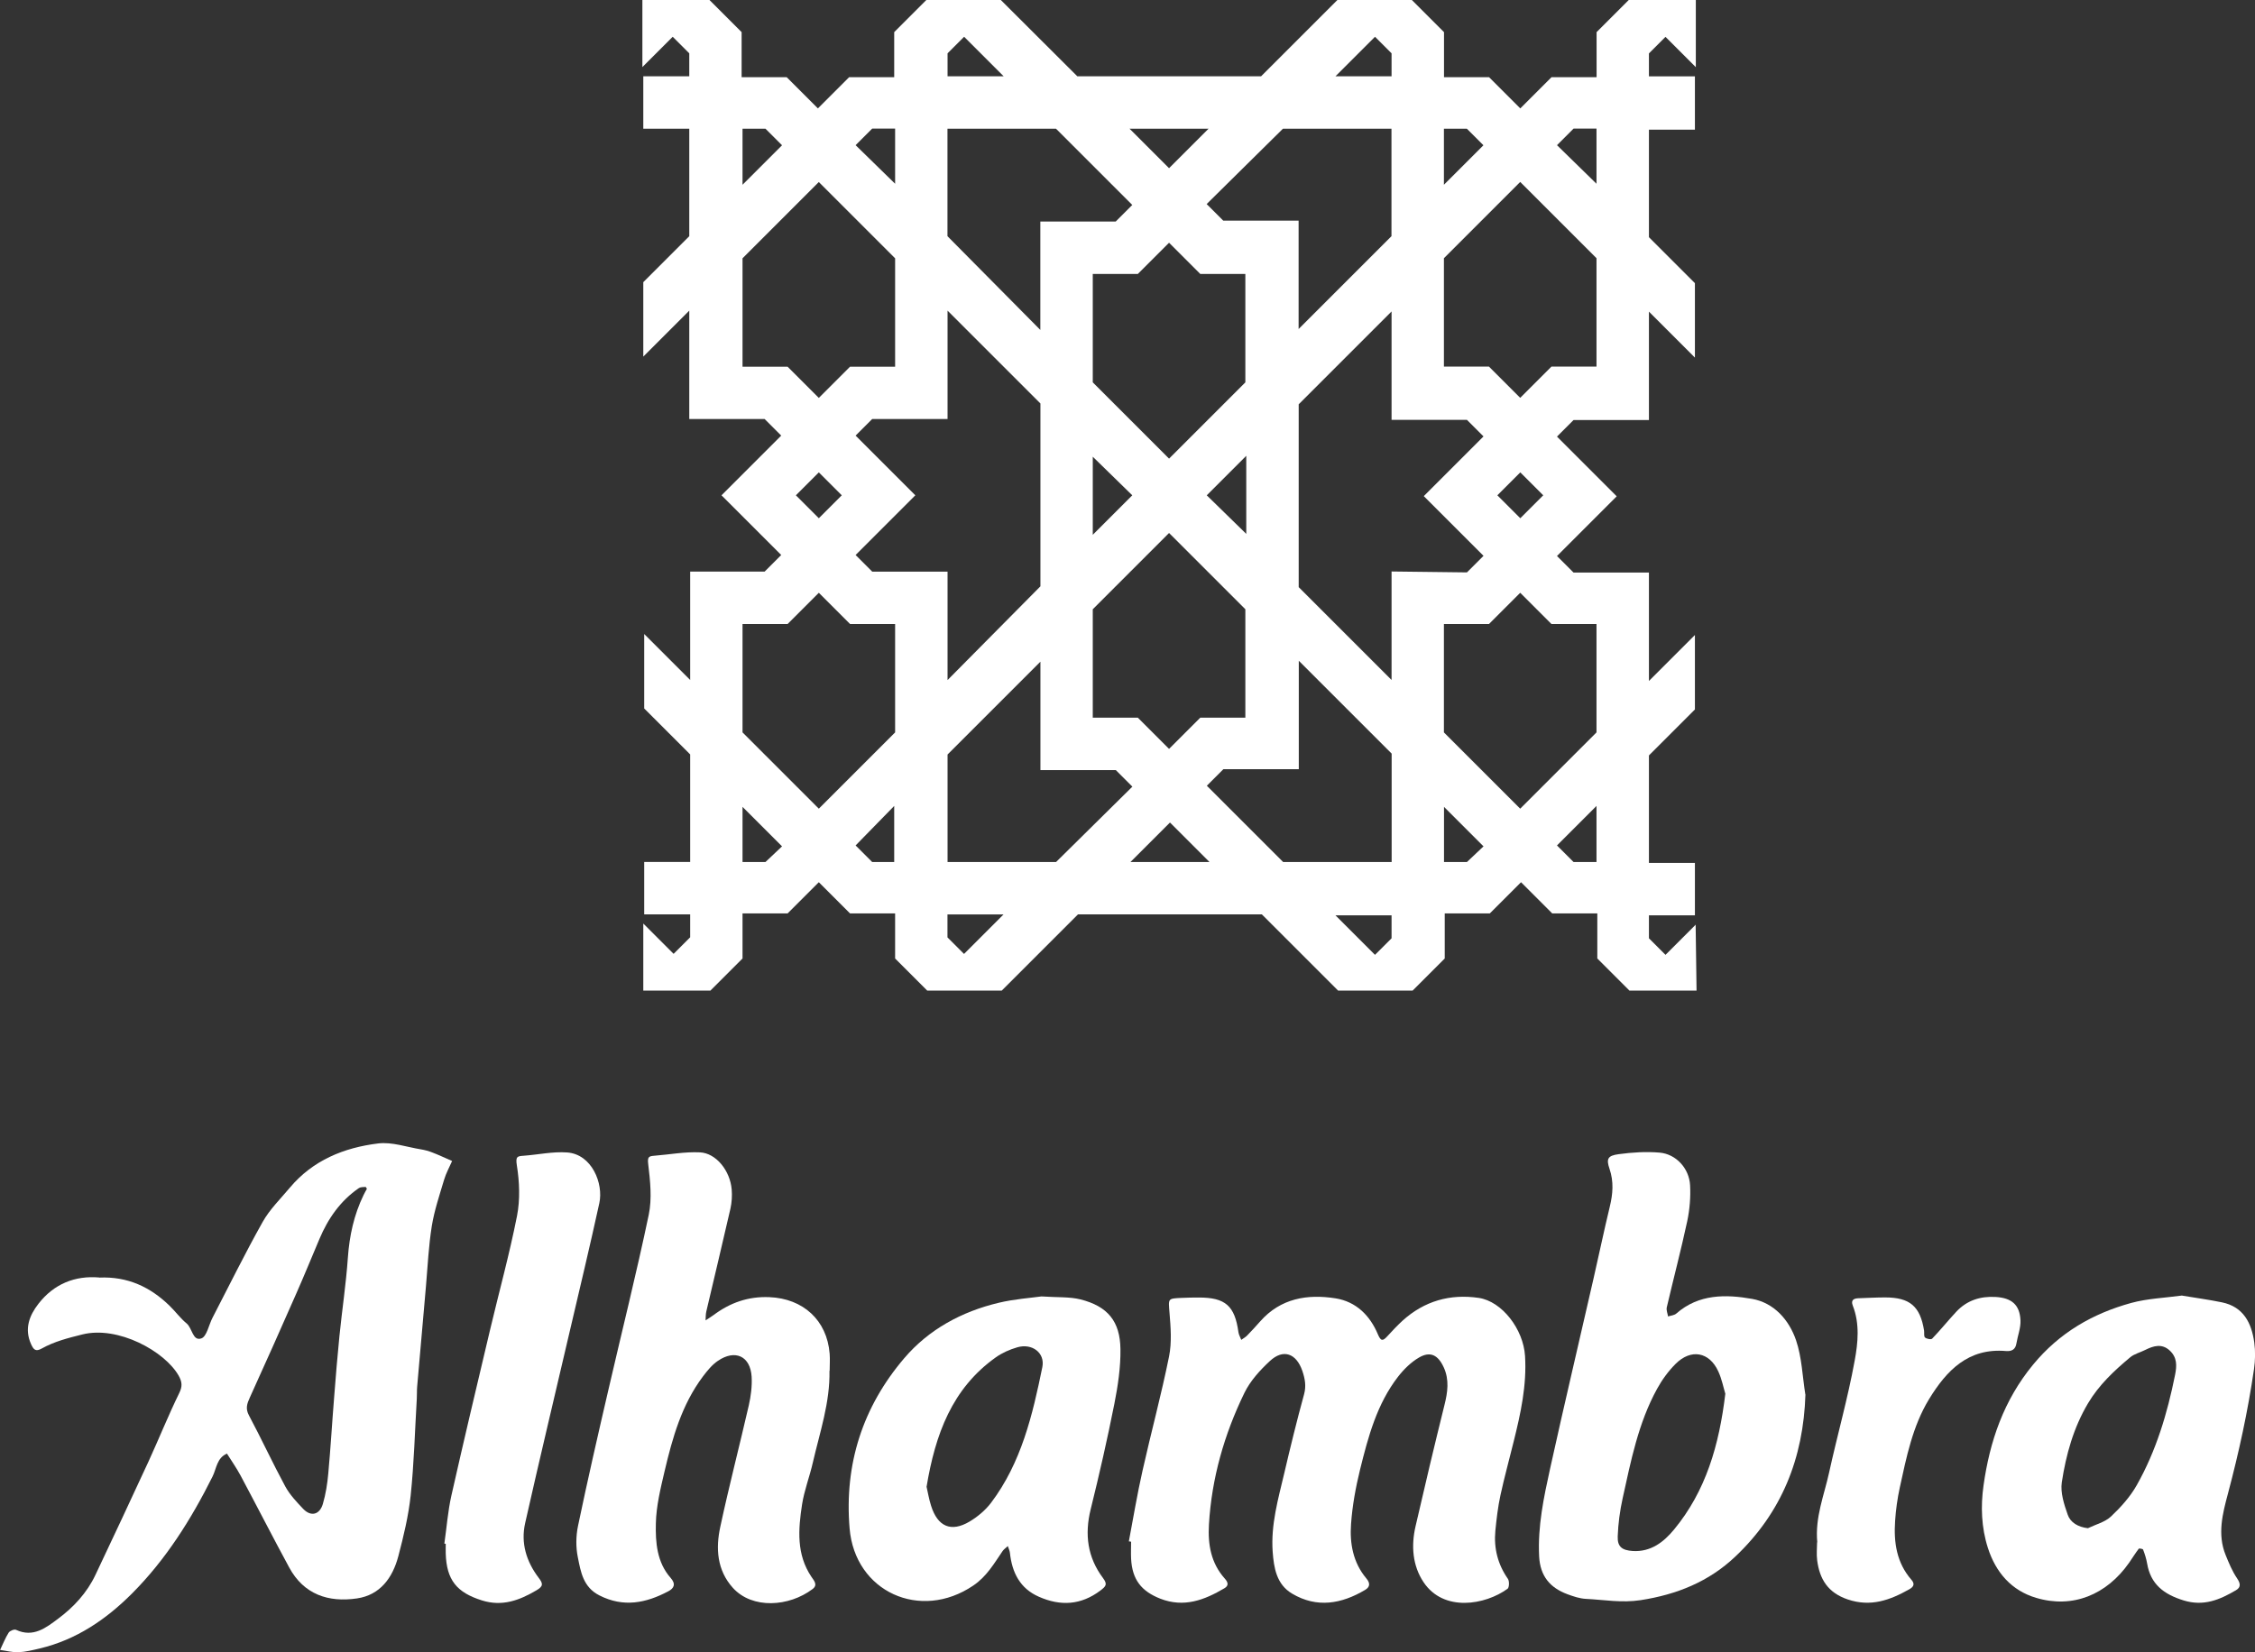
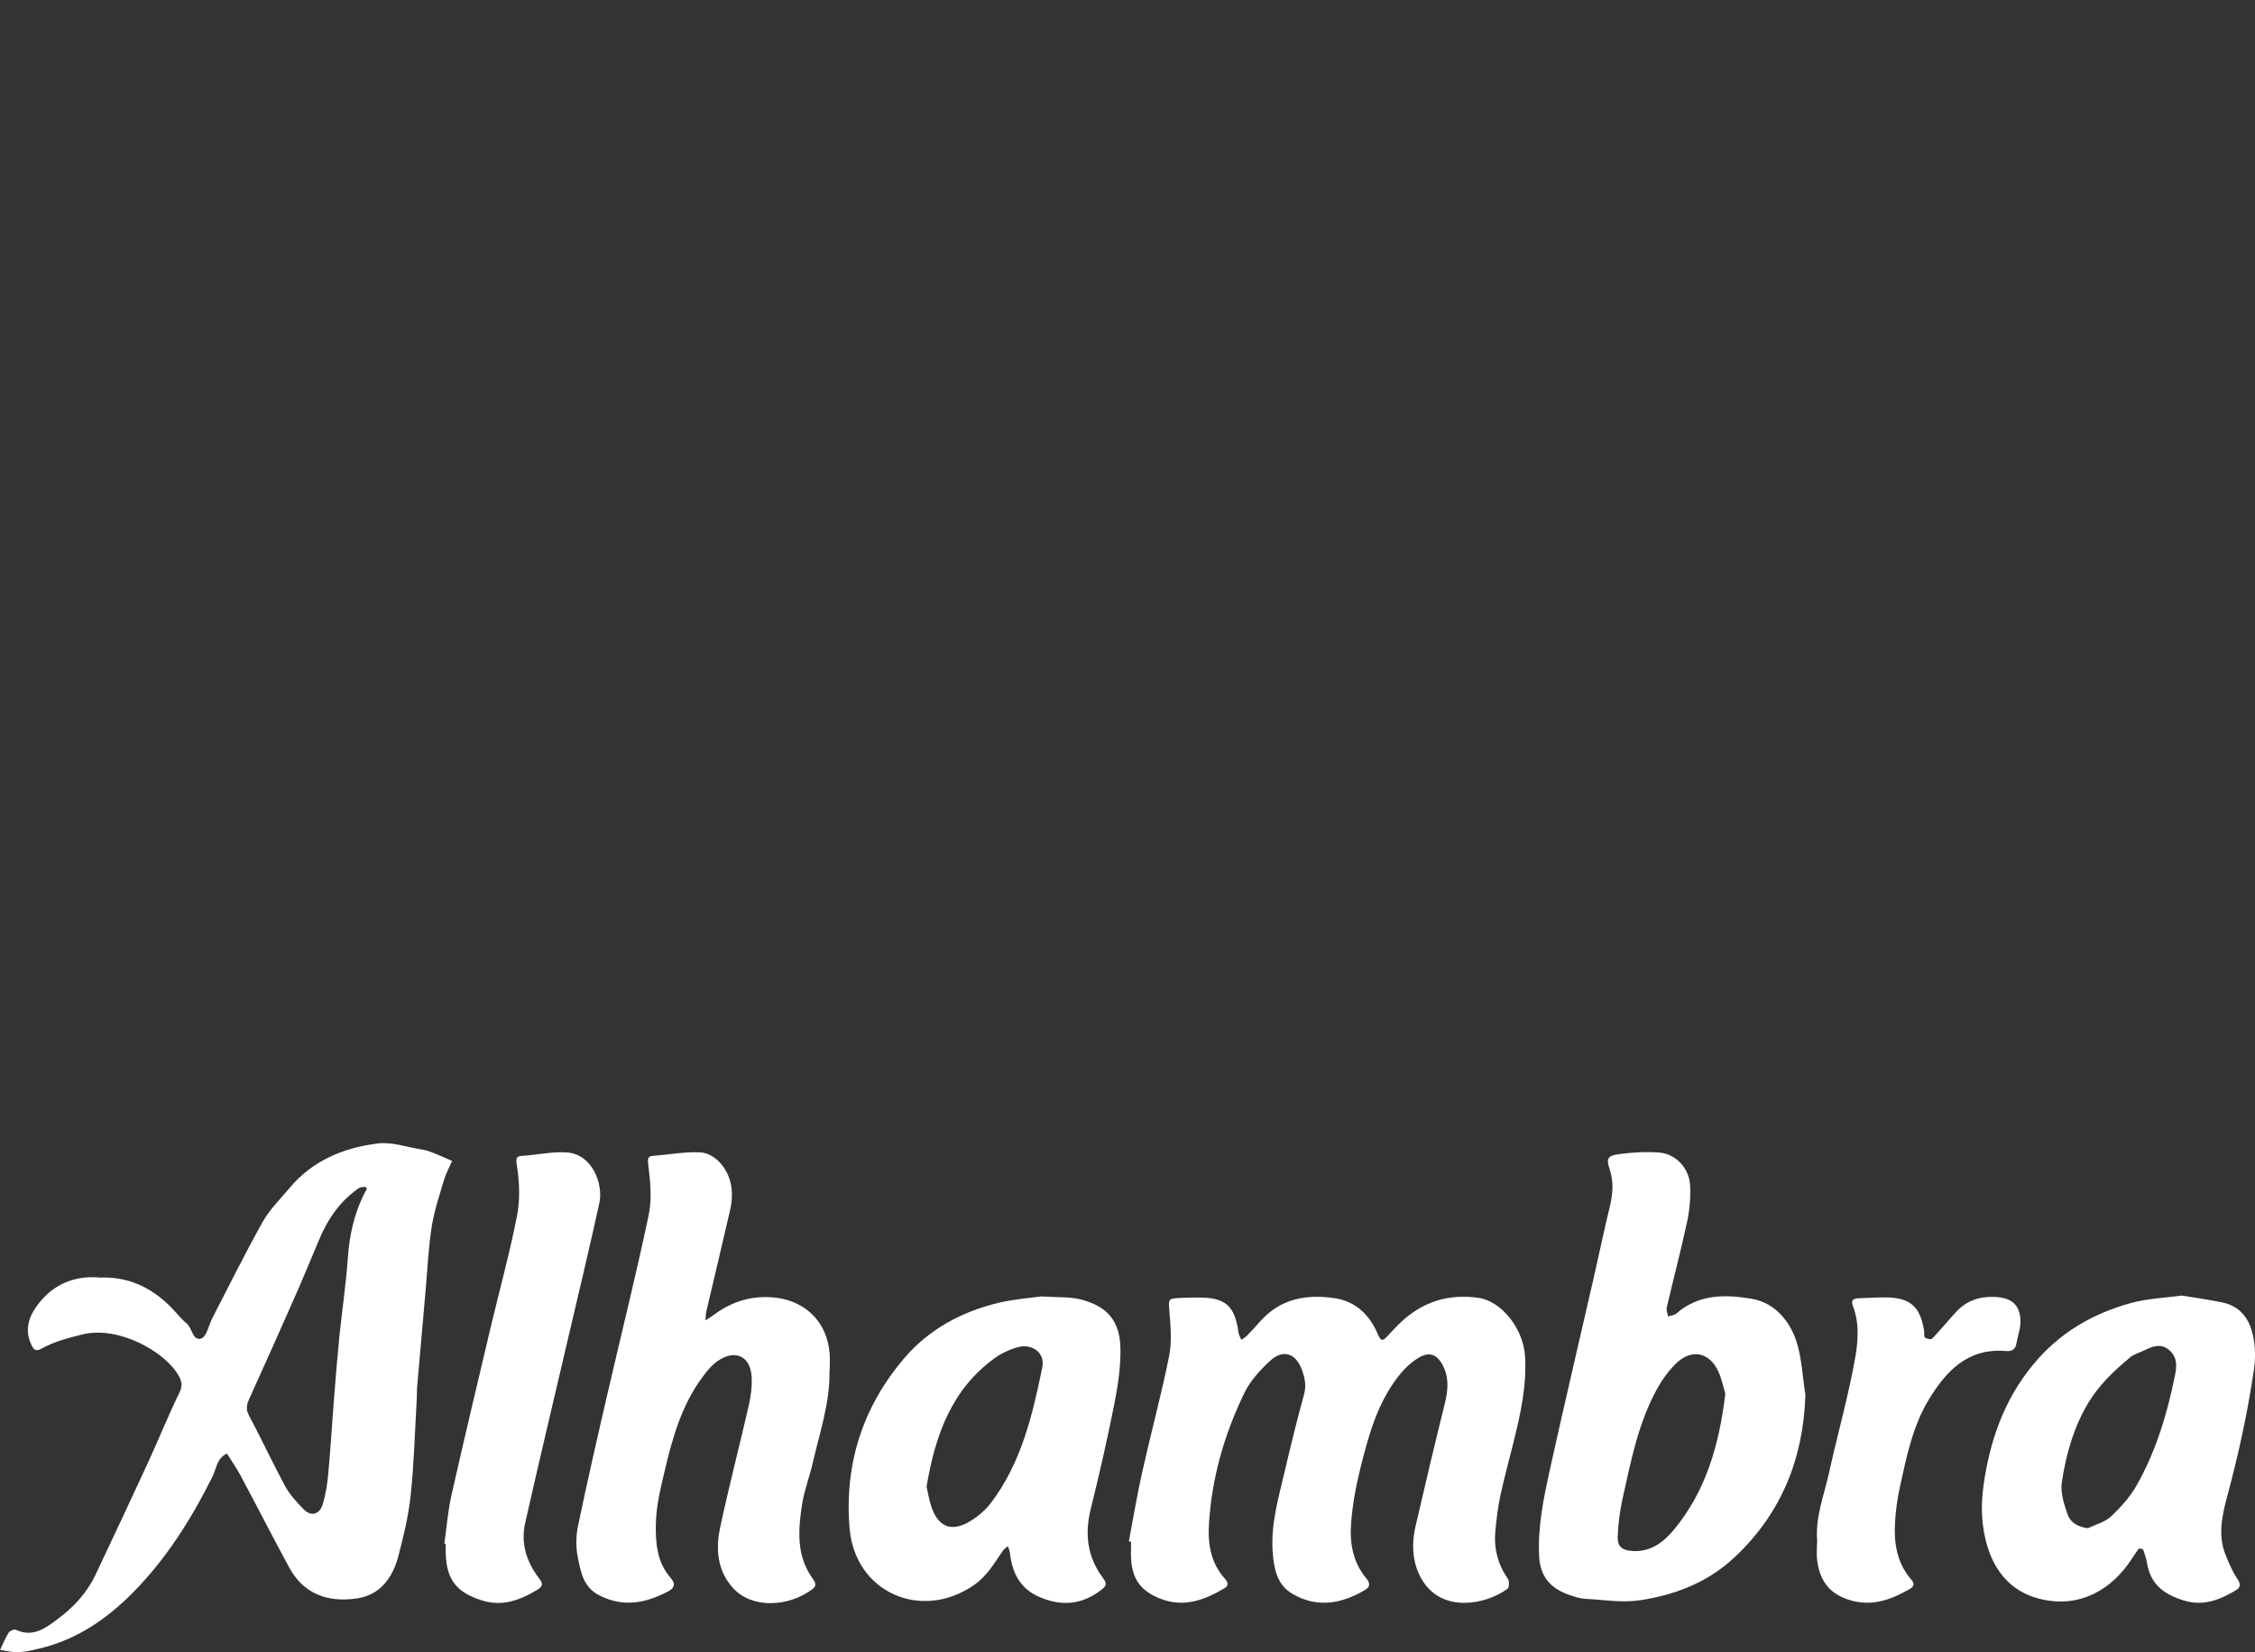
<svg xmlns="http://www.w3.org/2000/svg" id="b" data-name="Capa 2" viewBox="0 0 247.69 181.55">
  <rect x="0" y="0" width="247.69" height="181.55" fill="#333333" stroke="none" />
  <defs>
    <style>      .d {        fill: #fff;      }    </style>
  </defs>
  <g id="c" data-name="Capa 1">
    <g>
-       <path class="d" d="M186.27,101.58l-3.33,3.33-1.82-1.82v-2.52h5.05v-5.76h-5.05v-11.81l5.05-5.05v-8.18l-5.05,5.05v-11.91h-8.28l-1.82-1.82,2.52-2.52,4.04-4.04-4.04-4.04-2.52-2.52,1.82-1.82h8.28v-11.91l5.05,5.05v-8.18l-5.05-5.05v-11.81h5.05v-5.86h-5.05v-2.52l1.82-1.82,3.33,3.33V0h-7.37l-3.53,3.53v4.95h-4.95l-3.43,3.43-3.43-3.43h-4.95V3.53l-3.53-3.53h-8.18l-8.38,8.38h-20.19L109.93,0h-8.18l-3.53,3.53v4.95h-4.95l-3.43,3.43-3.43-3.43h-4.95V3.53l-3.53-3.53h-7.37v7.37l3.33-3.33,1.82,1.82v2.52h-5.05v5.76h5.05v11.81l-5.05,5.05v8.18l5.05-5.05v11.91h8.28l1.82,1.82-2.52,2.52-4.04,4.04,4.04,4.04,2.52,2.52-1.82,1.82h-8.18v11.91l-5.05-5.05v8.18l5.05,5.05v11.81h-5.05v5.76h5.05v2.52l-1.82,1.82-3.33-3.33v7.37h7.37l3.53-3.53v-4.95h4.95l3.43-3.43,3.43,3.43h4.95v4.95l3.53,3.53h8.18l8.38-8.38h20.19l8.38,8.38h8.18l3.53-3.53v-4.95h4.95l3.43-3.43,3.43,3.43h4.95v4.95l3.53,3.53h7.37l-.1-7.27h0ZM171.02,15.95l1.82-1.82h2.52v6.06l-4.34-4.24ZM158.6,14.14h2.52l1.82,1.82h0l-4.34,4.34v-6.16h0ZM158.6,28.37l8.38-8.38,8.38,8.38v11.91h-4.95l-3.43,3.43-3.43-3.43h-4.95v-11.91h0ZM169.51,54.42l-2.52,2.52-2.52-2.52,2.52-2.52,2.52,2.52ZM151.03,4.04l1.82,1.82v2.52h-6.16l4.34-4.34ZM140.93,14.14h11.91v11.81l-10.2,10.2v-11.91h-8.28l-1.82-1.82,8.38-8.28ZM124.37,54.42l-4.34,4.34v-8.58l4.34,4.24ZM128.41,58.56l8.38,8.38v11.91h-4.95l-3.43,3.43-3.43-3.43h-4.95v-11.91l8.38-8.38ZM132.55,54.42h0l4.34-4.34v8.58l-4.34-4.24ZM128.41,50.39l-8.38-8.38v-11.91h4.95l3.43-3.43,3.43,3.43h4.95v11.91l-8.38,8.38ZM132.75,14.14l-4.34,4.34-4.34-4.34h8.68ZM104.08,5.86l1.82-1.82,4.34,4.34h-6.16v-2.52ZM104.08,14.14h11.91l8.38,8.38-1.82,1.82h-8.28v11.91l-10.2-10.3v-11.81h0ZM93.98,15.95l1.82-1.82h2.52v6.06l-4.34-4.24ZM81.56,14.14h2.52l1.82,1.82-4.34,4.34v-6.16h0ZM81.56,40.29v-11.91l8.38-8.38,8.38,8.38v11.91h-4.95l-3.43,3.43-3.43-3.43h-4.95ZM92.46,54.42l-2.52,2.52-2.52-2.52,2.52-2.52,2.52,2.52ZM84.08,94.71h-2.52v-6.06l4.34,4.34h0l-1.82,1.72ZM98.32,94.71h-2.52l-1.82-1.82h0l4.24-4.34v6.16h.1ZM98.32,80.47l-8.38,8.38-8.38-8.38v-11.91h4.95l3.43-3.43,3.43,3.43h4.95v11.91h0ZM95.8,62.8l-1.82-1.82,2.52-2.52,4.04-4.04-4.04-4.04-2.52-2.52,1.82-1.82h8.28v-11.91l10.2,10.2v20.09l-10.2,10.3v-11.91h-8.28ZM105.89,104.81l-1.82-1.82v-2.52h6.16l-4.34,4.34ZM115.99,94.71h-11.91v-11.81l10.2-10.2v11.91h8.28l1.82,1.82-8.38,8.28ZM124.17,94.71l4.34-4.34,4.34,4.34h-8.68ZM152.85,103.09l-1.82,1.82-4.34-4.34h6.16v2.52h0ZM152.85,94.71h-11.91l-8.38-8.38,1.82-1.82h8.28v-11.91l10.2,10.2v11.91h0ZM152.85,62.8v11.91l-10.2-10.2v-20.09l10.2-10.2v11.91h8.28l1.82,1.82-2.52,2.52-4.04,4.04,4.04,4.04,2.52,2.52-1.82,1.82-8.28-.1h0ZM161.13,94.71h-2.52v-6.06l4.34,4.34h0l-1.82,1.72ZM175.36,94.71h-2.52l-1.82-1.82h0l4.34-4.34v6.16h0ZM175.36,80.47l-8.38,8.38-8.38-8.38v-11.91h4.95l3.43-3.43,3.43,3.43h4.95v11.91h0Z" />
      <g>
        <path class="d" d="M10.9,140.37c3.13-.14,5.62,1.04,7.74,3.11.64.62,1.17,1.36,1.85,1.92.64.52.67,1.99,1.63,1.65.59-.21.81-1.46,1.21-2.24,1.83-3.53,3.58-7.1,5.53-10.57.77-1.37,1.95-2.52,2.97-3.74,2.53-3.02,5.95-4.41,9.72-4.87,1.51-.18,3.12.4,4.68.65.43.07.87.19,1.27.35.73.28,1.44.62,2.16.93-.3.68-.67,1.35-.88,2.06-.5,1.68-1.07,3.36-1.35,5.08-.35,2.18-.45,4.39-.64,6.59-.33,3.69-.65,7.38-.97,11.07-.04.44-.01.89-.04,1.33-.21,3.53-.3,7.08-.67,10.6-.24,2.26-.78,4.5-1.36,6.7-.62,2.35-1.99,4.26-4.54,4.63-3.12.46-5.84-.42-7.45-3.41-1.81-3.34-3.54-6.73-5.33-10.08-.45-.84-1-1.62-1.5-2.42-1.12.47-1.15,1.66-1.59,2.53-2.35,4.7-5.12,9.11-8.85,12.85-2.86,2.86-6.13,5.08-10.13,6.03-.77.18-1.55.38-2.33.41-.67.03-1.34-.16-2.02-.25.31-.64.57-1.31.94-1.9.13-.2.62-.4.81-.31,1.89.89,3.31-.24,4.61-1.21,1.71-1.27,3.18-2.85,4.11-4.82,1.96-4.15,3.92-8.31,5.84-12.48,1.14-2.49,2.16-5.03,3.36-7.49.37-.75.33-1.23-.06-1.93-1.53-2.68-6.66-5.51-10.59-4.52-1.56.39-3.07.77-4.46,1.55-.65.36-.88.13-1.16-.49-.76-1.69-.18-3.16.81-4.43,1.7-2.19,4.02-3.12,6.69-2.89ZM40.29,130.6c-.05-.08-.1-.2-.14-.19-.24.02-.53,0-.72.12-2.04,1.4-3.39,3.34-4.34,5.59-.86,2.03-1.69,4.07-2.58,6.08-1.67,3.79-3.35,7.58-5.07,11.35-.31.68-.5,1.22-.09,1.97,1.37,2.57,2.59,5.22,3.98,7.79.5.92,1.25,1.71,1.98,2.48.84.87,1.79.65,2.15-.54.32-1.09.5-2.23.6-3.37.26-2.82.42-5.64.65-8.46.17-2.2.35-4.4.57-6.59.29-2.89.73-5.76.93-8.65.17-2.41.67-4.7,1.72-6.87.11-.24.25-.47.37-.69Z" />
        <path class="d" d="M123.99,169.37c.49-2.59.92-5.19,1.5-7.76.94-4.2,2.07-8.36,2.92-12.58.31-1.54.18-3.2.05-4.78-.12-1.59-.23-1.58,1.35-1.65.62-.03,1.24-.04,1.87-.04,2.92,0,3.95.91,4.35,3.81.04.29.21.56.31.84.21-.15.45-.28.64-.47.5-.51.98-1.04,1.45-1.57,2.24-2.53,5.17-3.01,8.27-2.52,2.25.36,3.78,1.88,4.65,3.96.32.75.53.76,1.03.21.54-.59,1.09-1.18,1.68-1.72,2.39-2.16,5.21-2.96,8.36-2.5,2.57.38,4.91,3.45,5.09,6.38.2,3.23-.48,6.32-1.25,9.41-.48,1.96-1.02,3.91-1.45,5.89-.28,1.29-.43,2.6-.56,3.91-.18,1.91.26,3.68,1.38,5.28.17.25.15.95-.04,1.09-2.45,1.78-7.02,2.59-9.23-.73-1.21-1.81-1.37-3.99-.88-6.12,1.02-4.45,2.08-8.9,3.18-13.34.35-1.4.55-2.76-.08-4.14-.62-1.35-1.47-1.8-2.71-1.08-.88.51-1.67,1.29-2.3,2.1-2.33,3-3.29,6.61-4.18,10.21-.48,1.96-.85,3.97-.99,5.98-.16,2.13.22,4.24,1.67,5.97.47.55.41.97-.15,1.29-2.56,1.51-5.26,2.02-8,.39-1.72-1.02-2-2.85-2.13-4.61-.21-2.94.6-5.77,1.27-8.6.68-2.91,1.39-5.81,2.18-8.69.25-.92.1-1.71-.19-2.57-.66-1.92-2.09-2.46-3.57-1.08-1.09,1.01-2.16,2.19-2.8,3.51-2.21,4.55-3.59,9.36-3.89,14.45-.13,2.19.22,4.24,1.74,5.94.36.4.47.77-.05,1.07-2.19,1.29-4.43,2.15-7.03,1.14-2.08-.82-3.09-2.09-3.21-4.39-.03-.62,0-1.24,0-1.87-.09-.02-.18-.03-.27-.05Z" />
-         <path class="d" d="M198.31,153.2c-.22,7.02-2.61,13-7.7,17.82-2.91,2.76-6.41,4.17-10.4,4.79-2.08.32-4.01-.04-6-.14-.69-.03-1.38-.27-2.04-.51-1.91-.71-2.99-1.98-3.11-4.14-.17-3.32.51-6.51,1.21-9.69,1.53-6.94,3.17-13.86,4.75-20.79.61-2.65,1.16-5.32,1.8-7.96.34-1.41.45-2.75-.03-4.16-.38-1.11-.19-1.45,1.01-1.61,1.48-.2,3.01-.3,4.5-.17,1.8.16,3.24,1.73,3.34,3.58.07,1.31-.04,2.66-.31,3.94-.68,3.17-1.51,6.31-2.25,9.48-.07.31.09.67.14,1,.31-.1.68-.12.91-.32,2.46-2.16,5.44-2.12,8.32-1.61,2.41.43,4.06,2.3,4.83,4.55.64,1.88.7,3.97,1.02,5.96ZM189.51,153.13c-.2-.65-.38-1.61-.78-2.47-.98-2.13-2.99-2.5-4.68-.81-.8.8-1.5,1.76-2.04,2.75-2.06,3.75-2.87,7.91-3.78,12.03-.3,1.37-.49,2.78-.54,4.18-.04,1.15.49,1.52,1.65,1.6,1.99.12,3.4-.98,4.54-2.36,3.49-4.23,4.95-9.25,5.63-14.92Z" />
+         <path class="d" d="M198.31,153.2c-.22,7.02-2.61,13-7.7,17.82-2.91,2.76-6.41,4.17-10.4,4.79-2.08.32-4.01-.04-6-.14-.69-.03-1.38-.27-2.04-.51-1.91-.71-2.99-1.98-3.11-4.14-.17-3.32.51-6.51,1.21-9.69,1.53-6.94,3.17-13.86,4.75-20.79.61-2.65,1.16-5.32,1.8-7.96.34-1.41.45-2.75-.03-4.16-.38-1.11-.19-1.45,1.01-1.61,1.48-.2,3.01-.3,4.5-.17,1.8.16,3.24,1.73,3.34,3.58.07,1.31-.04,2.66-.31,3.94-.68,3.17-1.51,6.31-2.25,9.48-.07.31.09.67.14,1,.31-.1.68-.12.91-.32,2.46-2.16,5.44-2.12,8.32-1.61,2.41.43,4.06,2.3,4.83,4.55.64,1.88.7,3.97,1.02,5.96ZM189.51,153.13c-.2-.65-.38-1.61-.78-2.47-.98-2.13-2.99-2.5-4.68-.81-.8.8-1.5,1.76-2.04,2.75-2.06,3.75-2.87,7.91-3.78,12.03-.3,1.37-.49,2.78-.54,4.18-.04,1.15.49,1.52,1.65,1.6,1.99.12,3.4-.98,4.54-2.36,3.49-4.23,4.95-9.25,5.63-14.92" />
        <path class="d" d="M91.11,150.6c.07,3.49-1.06,6.76-1.83,10.1-.35,1.54-.94,3.04-1.18,4.59-.42,2.73-.64,5.49,1.03,7.96.31.45.72.9.11,1.35-2.58,1.94-6.6,2.22-8.74-.14-1.75-1.94-1.9-4.34-1.38-6.72.96-4.47,2.11-8.89,3.13-13.34.23-1.02.37-2.1.31-3.14-.14-2.26-1.81-3.04-3.71-1.74-.64.43-1.16,1.08-1.63,1.7-2.34,3.11-3.36,6.76-4.23,10.46-.44,1.88-.91,3.8-.95,5.7-.05,2.08.11,4.27,1.62,5.98.61.69.37,1.15-.26,1.48-2.44,1.29-4.9,1.8-7.56.45-1.79-.91-2.05-2.59-2.37-4.19-.23-1.11-.21-2.34.02-3.45,1.04-4.99,2.18-9.96,3.33-14.92,1.48-6.42,3.09-12.82,4.44-19.27.37-1.78.16-3.72-.06-5.56-.1-.81.08-.87.68-.92,1.67-.13,3.34-.45,5-.37,1.78.08,3.32,2.02,3.49,4.08.06.7.01,1.43-.14,2.11-.86,3.77-1.77,7.54-2.65,11.3-.07.31-.06.64-.08.97.29-.19.58-.37.86-.57,1.83-1.37,3.82-2.08,6.16-1.98,3.69.15,6.32,2.53,6.61,6.21.05.62,0,1.24,0,1.87Z" />
        <path class="d" d="M239.68,142.35c1.44.24,2.92.44,4.38.74,2.37.49,3.25,2.27,3.55,4.41.13.96.11,1.97-.03,2.93-.67,4.61-1.66,9.16-2.86,13.67-.59,2.2-1.18,4.47-.26,6.74.36.89.73,1.79,1.26,2.57.38.57.44.98-.12,1.31-1.77,1.04-3.54,1.8-5.75,1.12-2.16-.67-3.62-1.76-4.01-4.06-.09-.52-.25-1.03-.44-1.52-.03-.09-.43-.16-.48-.1-.37.49-.7,1.02-1.05,1.53-2.48,3.54-6.21,5.06-10.21,3.87-2.71-.8-4.44-2.78-5.31-5.49-.72-2.24-.8-4.58-.48-6.85.68-4.86,2.22-9.37,5.44-13.28,2.89-3.51,6.54-5.62,10.8-6.79,1.77-.48,3.66-.55,5.58-.81ZM229.35,167.9c.85-.41,1.85-.66,2.51-1.27,1.08-1.02,2.12-2.17,2.84-3.45,2.13-3.77,3.36-7.88,4.21-12.12.21-1.04.22-1.92-.58-2.67-.86-.8-1.78-.53-2.7-.07-.55.28-1.2.43-1.65.81-1.76,1.47-3.43,3.03-4.63,5.05-1.6,2.69-2.42,5.65-2.88,8.68-.17,1.14.25,2.43.65,3.57.3.85,1.12,1.35,2.24,1.48Z" />
        <path class="d" d="M114.39,142.44c1.79.12,3.08.03,4.26.32,3.05.76,4.38,2.44,4.42,5.46.03,2.01-.28,4.05-.67,6.03-.77,3.88-1.65,7.74-2.6,11.58-.68,2.75-.35,5.27,1.34,7.53.53.71.36.91-.28,1.4-2.14,1.61-4.38,1.72-6.74.68-2.09-.91-2.96-2.67-3.19-4.83-.03-.25-.15-.49-.23-.74-.19.18-.42.33-.57.54-.94,1.38-1.76,2.81-3.23,3.8-5.82,3.94-13,.68-13.58-6.29-.59-7.04,1.43-13.33,6-18.69,2.7-3.17,6.31-5.12,10.37-6.09,1.71-.41,3.48-.53,4.71-.7ZM101.78,163.38c.13.54.25,1.32.49,2.06.72,2.29,2.19,2.94,4.22,1.74.89-.53,1.75-1.25,2.37-2.07,3.32-4.4,4.56-9.64,5.63-14.9.32-1.58-1.14-2.65-2.75-2.18-.83.24-1.67.61-2.37,1.11-4.8,3.42-6.64,8.45-7.6,14.24Z" />
        <path class="d" d="M48.81,169.59c.25-1.74.38-3.51.76-5.22,1.37-6.08,2.81-12.15,4.25-18.22.99-4.19,2.14-8.34,2.97-12.56.35-1.79.27-3.74-.02-5.56-.16-1,.08-1,.78-1.05,1.58-.12,3.17-.47,4.73-.36,2.74.19,4.02,3.42,3.55,5.57-1.03,4.72-2.16,9.42-3.26,14.13-1.63,7.01-3.31,14.01-4.89,21.04-.49,2.18.14,4.21,1.47,5.97.49.64.57.93-.21,1.39-1.88,1.11-3.77,1.82-6,1.12-2.77-.87-3.89-2.24-3.98-5.15-.01-.36,0-.71,0-1.07-.05,0-.1-.01-.14-.02Z" />
        <path class="d" d="M199.61,169.46c-.26-2.77.76-5.18,1.3-7.67.9-4.11,2.06-8.17,2.81-12.3.36-1.95.57-4.05-.21-6.04-.23-.6.09-.79.62-.81.98-.03,1.95-.09,2.93-.09,2.71,0,3.85.97,4.28,3.63.04.26-.04.63.1.77.17.16.67.25.79.13.92-.96,1.75-1.99,2.65-2.96,1.16-1.24,2.63-1.72,4.32-1.62,1.73.1,2.65.83,2.73,2.56.04.85-.31,1.71-.45,2.57-.11.66-.54.86-1.14.81-4.15-.36-6.53,2.14-8.46,5.3-1.81,2.98-2.48,6.38-3.21,9.72-.26,1.2-.43,2.43-.51,3.65-.16,2.35.16,4.59,1.79,6.46.37.42.3.75-.22,1.04-2.13,1.2-4.24,1.98-6.78,1.12-2.17-.74-3.08-2.22-3.35-4.29-.09-.7-.01-1.42-.01-1.98Z" />
      </g>
    </g>
  </g>
</svg>